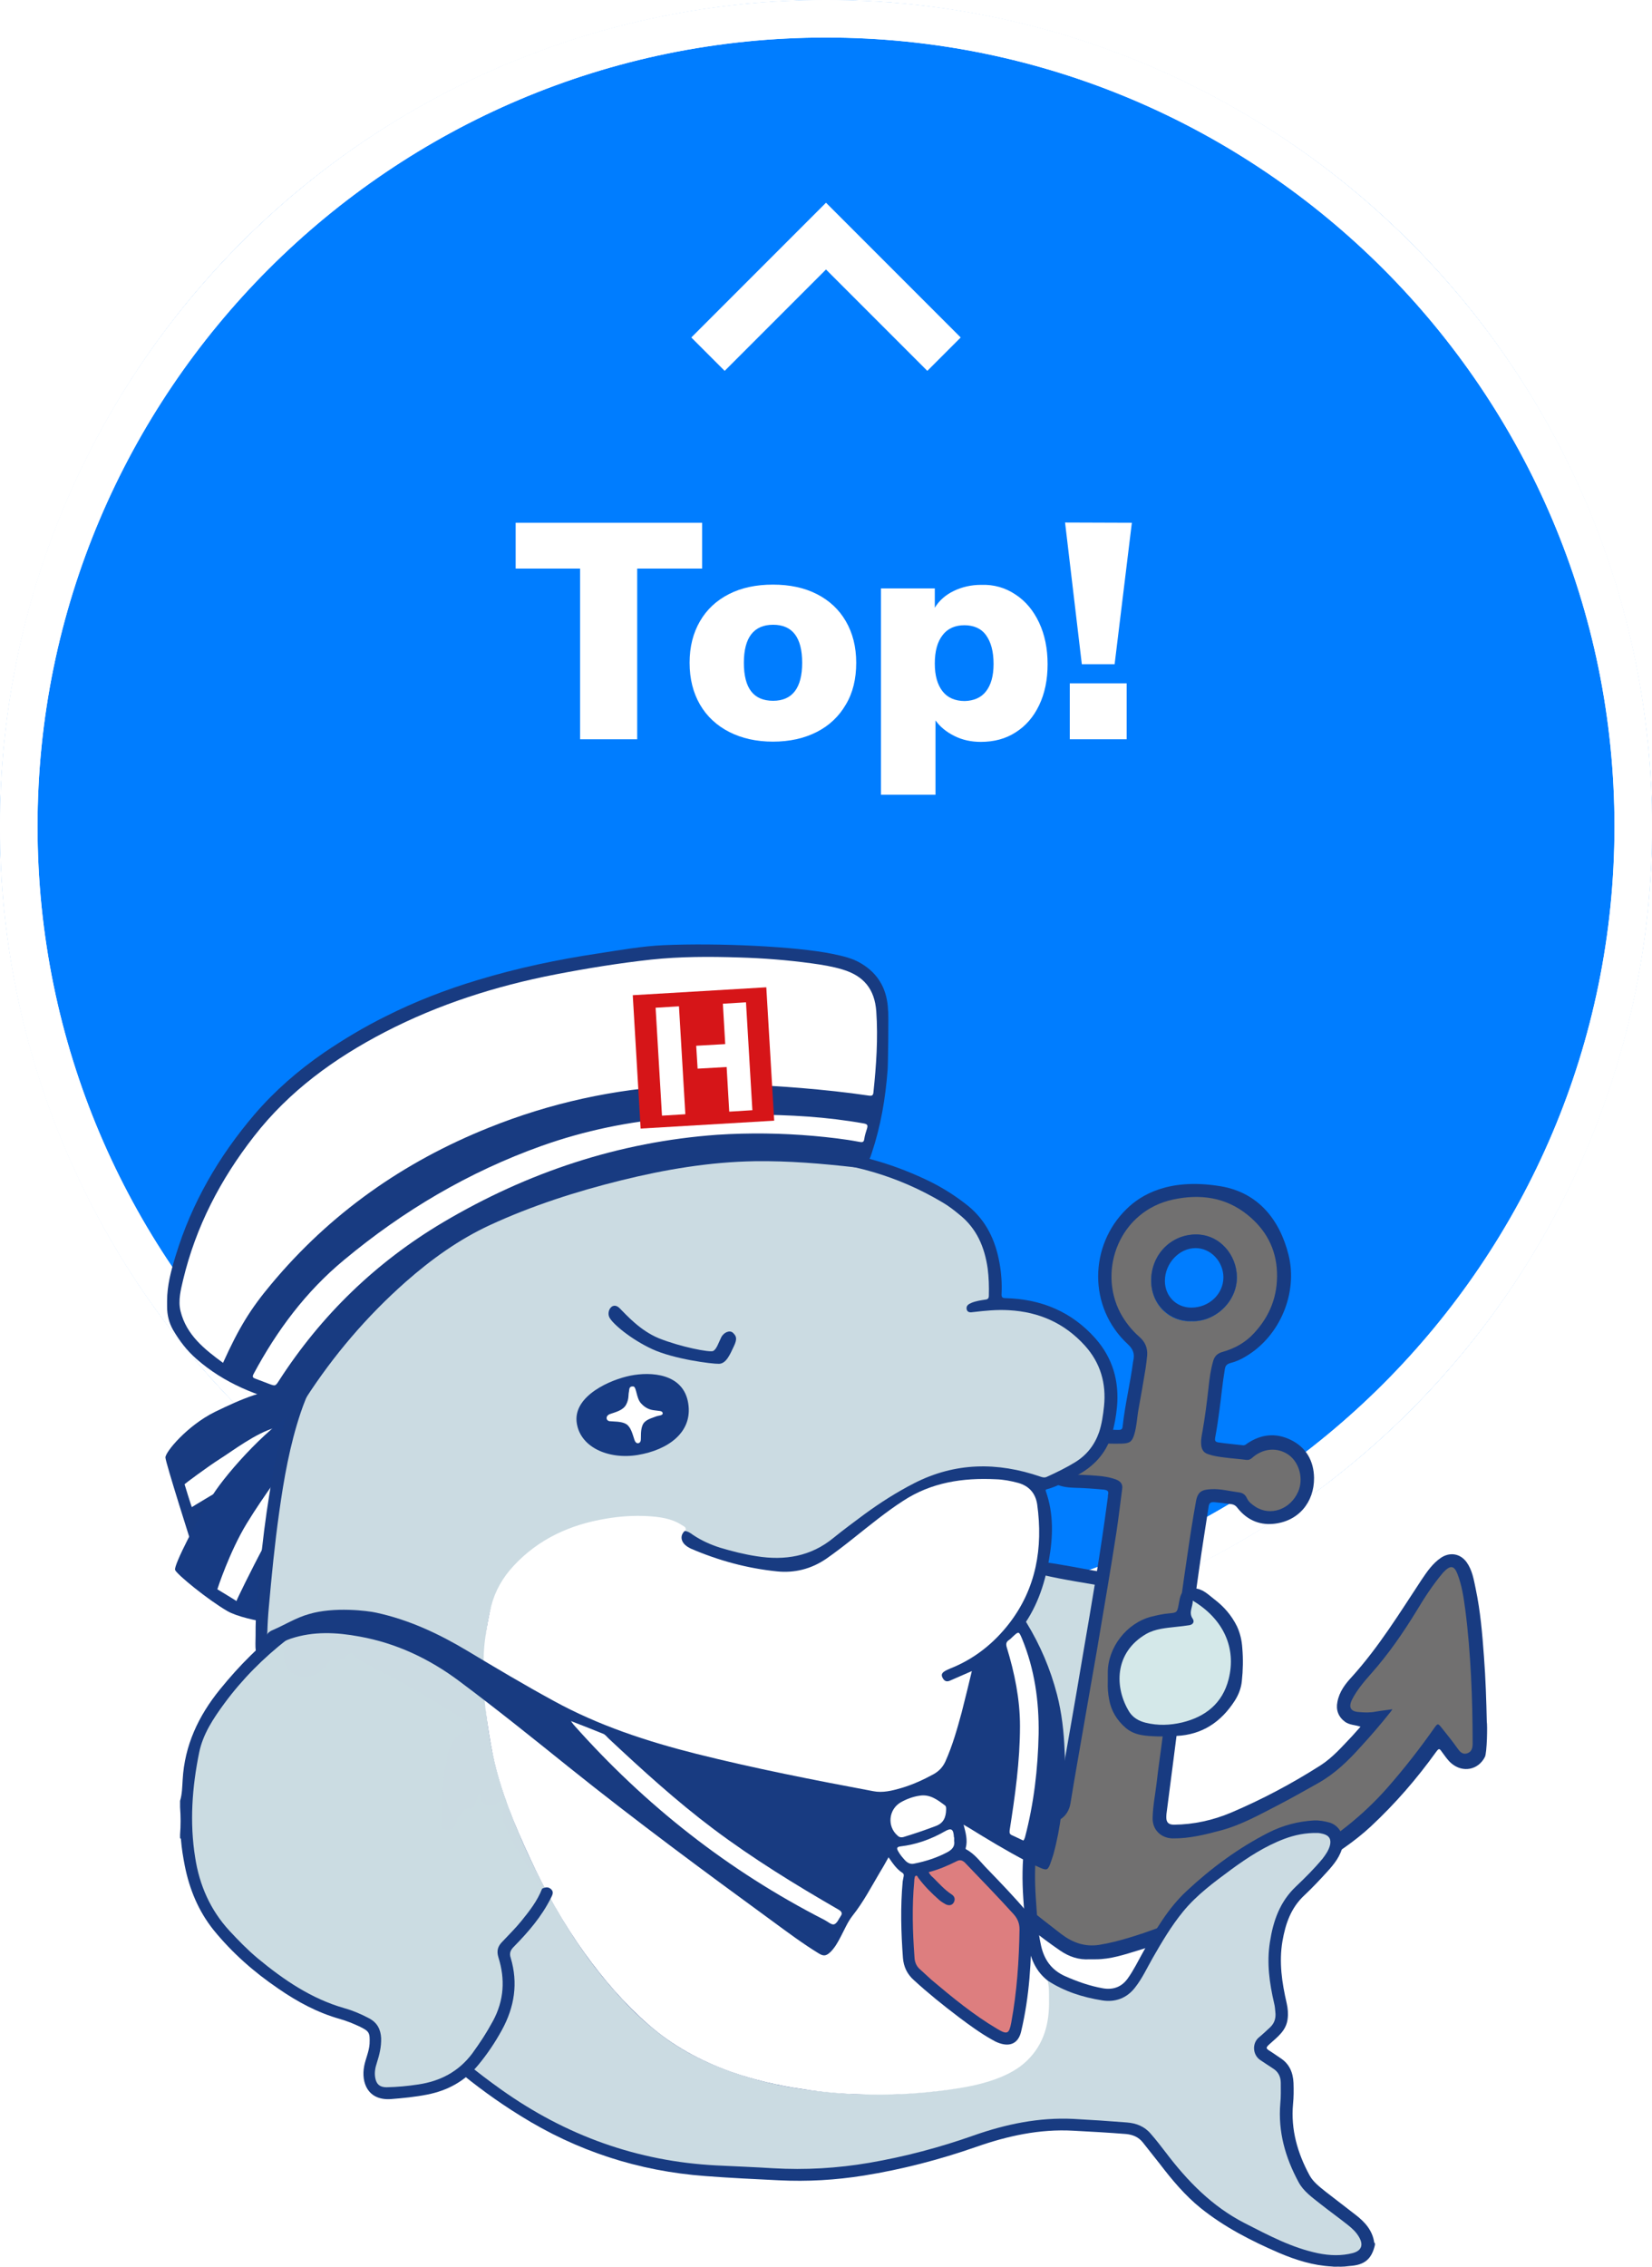
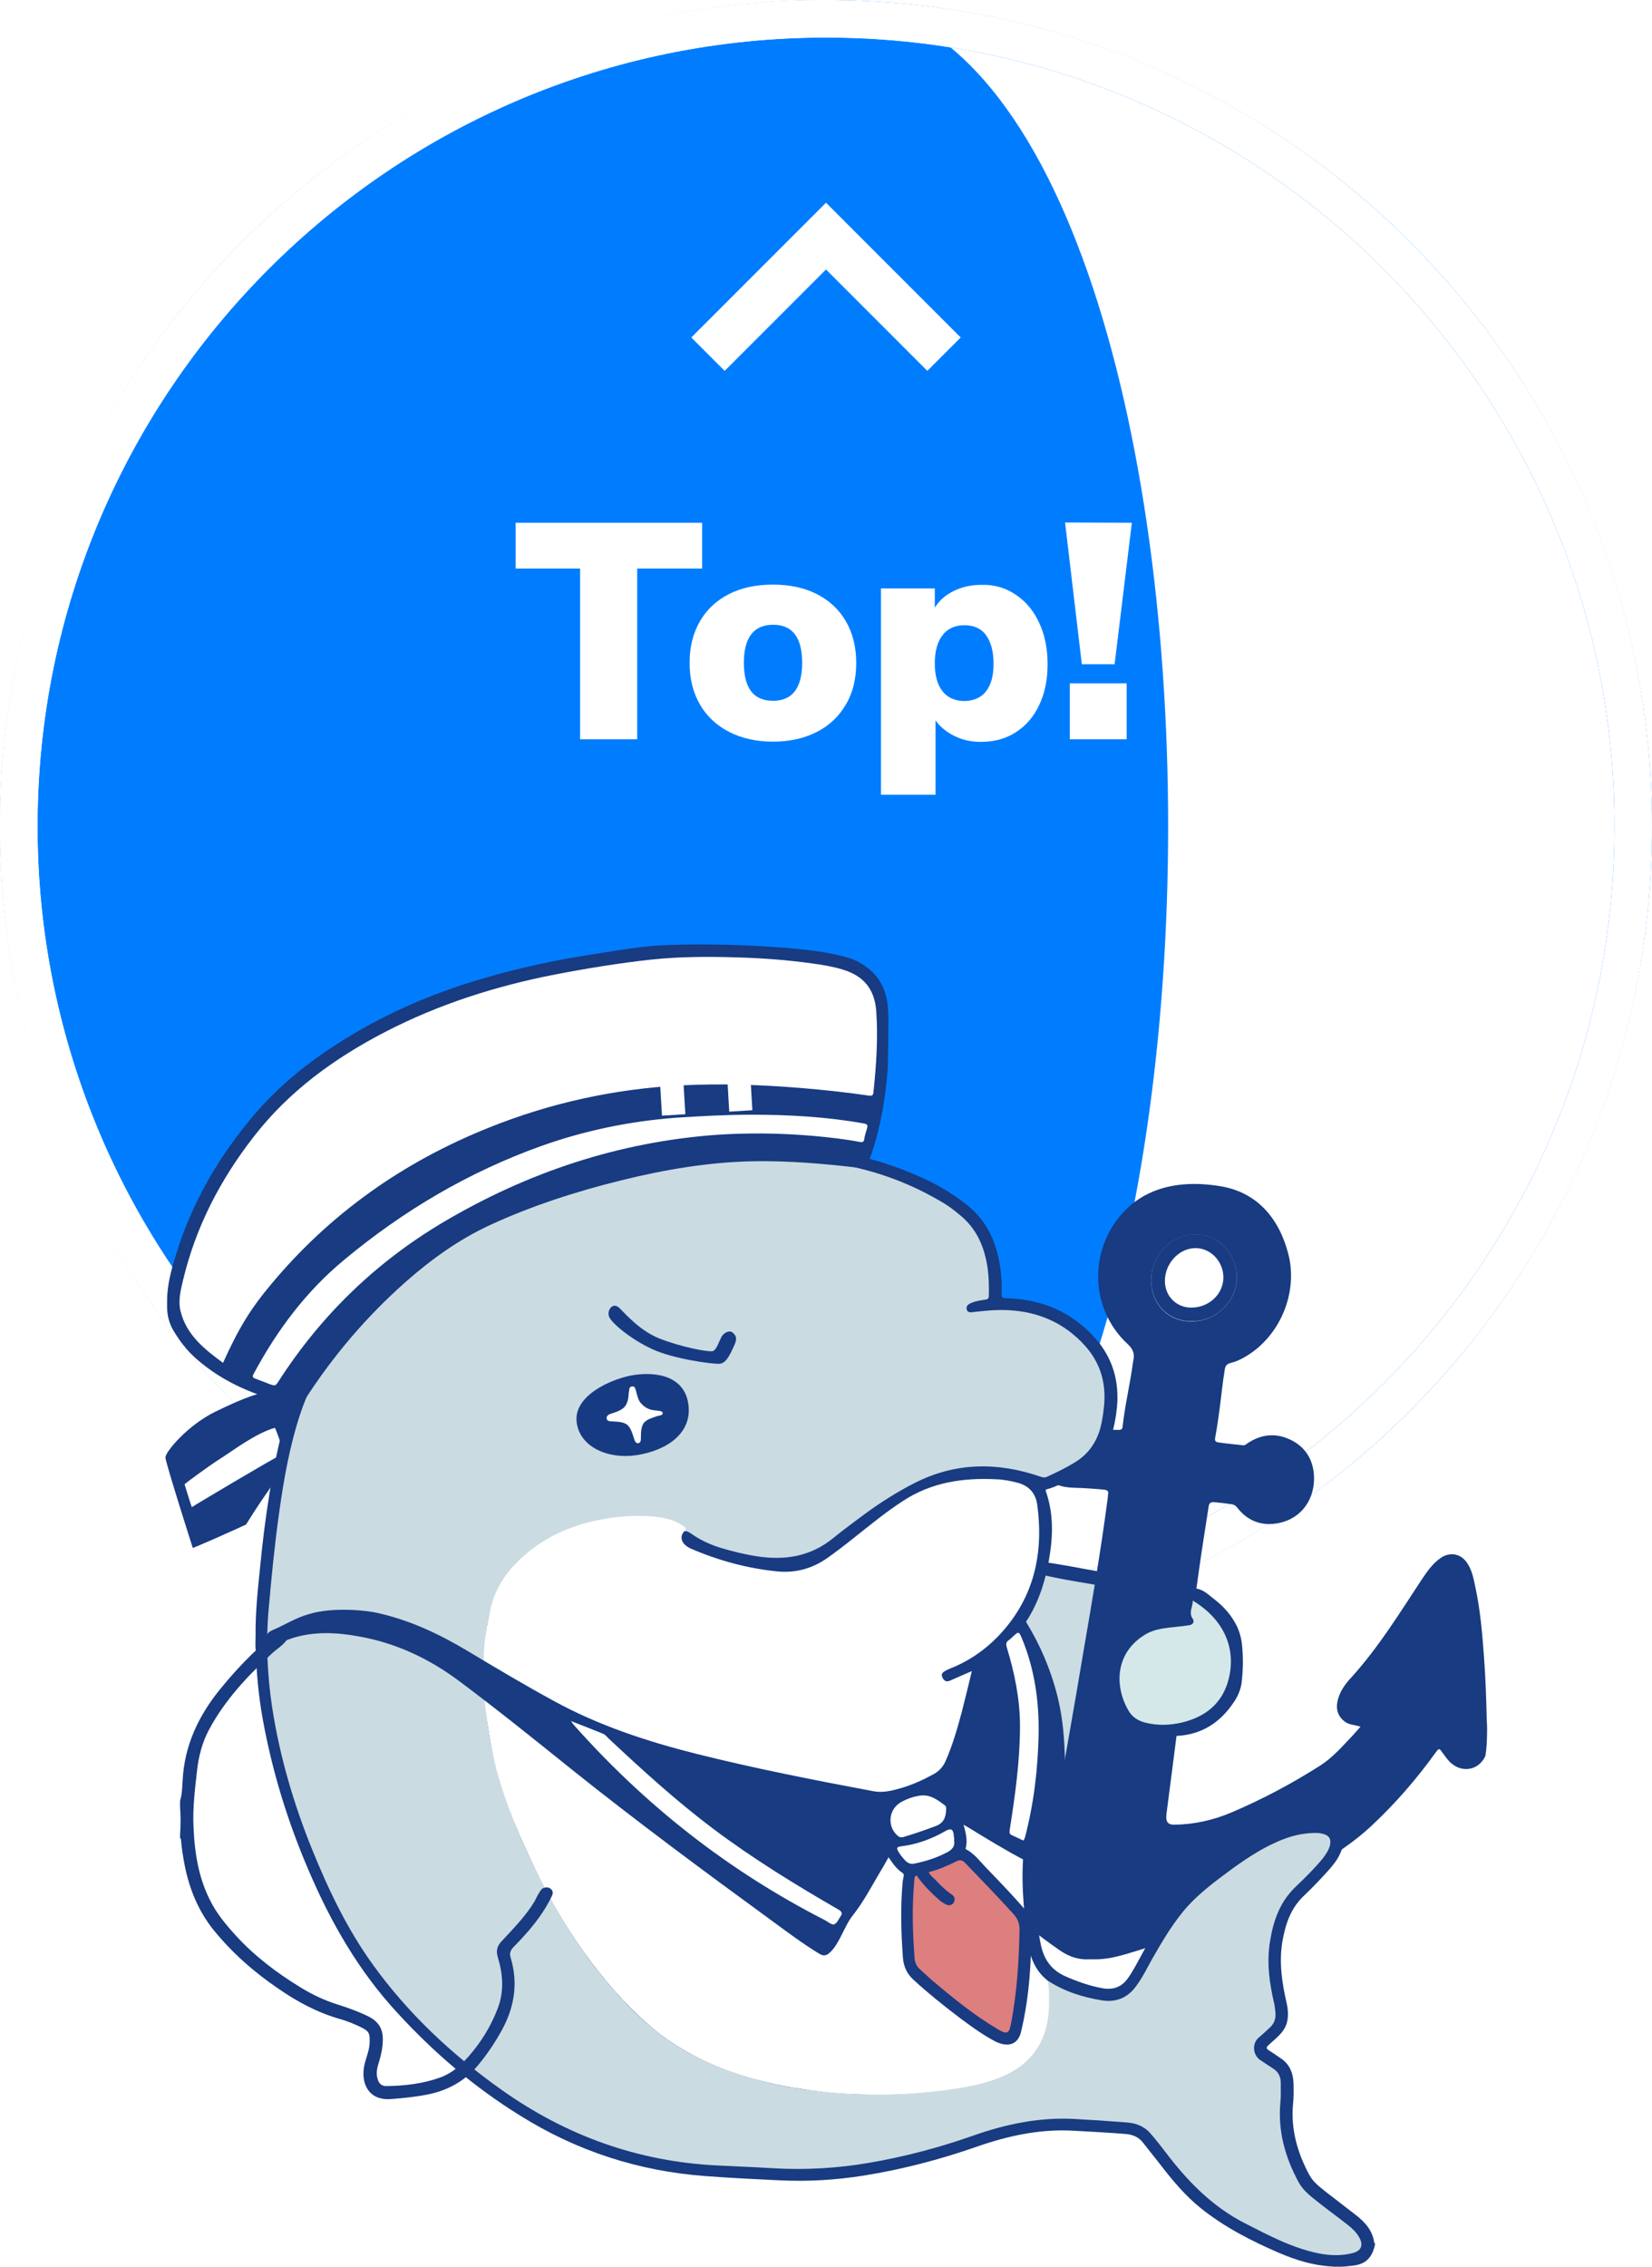
<svg xmlns="http://www.w3.org/2000/svg" xmlns:xlink="http://www.w3.org/1999/xlink" version="1.1" id="レイヤー_1" x="0px" y="0px" viewBox="0 0 70 96" style="enable-background:new 0 0 70 96;" xml:space="preserve">
  <style type="text/css">
	.st0{fill:none;}
	.st1{fill:#FFFFFF;}
	.st2{fill:#007DFF;}
	.st3{fill:url(#SVGID_1_);fill-opacity:0.2;}
	.st4{fill:none;stroke:#FFFFFF;stroke-width:2;stroke-miterlimit:10;}
	.st5{fill-rule:evenodd;clip-rule:evenodd;fill:#183B81;}
	.st6{fill-rule:evenodd;clip-rule:evenodd;fill:#FFFFFF;}
	.st7{fill-rule:evenodd;clip-rule:evenodd;fill:#173B83;}
	.st8{fill:#183B81;}
	.st9{fill:#CBDCE2;}
	.st10{fill:#717070;}
	.st11{fill:#CBDBE2;}
	.st12{fill:#173B83;}
	.st13{fill:#DD7E7F;}
	.st14{fill:#D4E8E9;}
	.st15{fill:#D61518;}
</style>
  <pattern x="0" y="0" width="49.03" height="49.03" patternUnits="userSpaceOnUse" id="新規パターンスウォッチ_3" viewBox="42.9 -91.93 49.03 49.03" style="overflow:visible;">
    <g>
      <rect x="42.9" y="-91.93" class="st0" width="49.03" height="49.03" />
      <g>
        <rect x="32.44" y="-145.72" transform="matrix(0.707 -0.707 0.707 0.707 80.113 -2.723)" class="st1" width="8.67" height="95.34" />
        <rect x="44.69" y="-133.47" transform="matrix(0.707 -0.707 0.707 0.707 75.029 9.537)" class="st1" width="8.67" height="95.34" />
        <rect x="56.95" y="-121.21" transform="matrix(0.707 -0.707 0.707 0.707 69.944 21.796)" class="st1" width="8.67" height="95.34" />
        <rect x="69.21" y="-108.95" transform="matrix(0.707 -0.707 0.707 0.707 64.875 34.051)" class="st1" width="8.67" height="95.34" />
        <rect x="81.47" y="-96.7" transform="matrix(0.707 -0.707 0.707 0.707 59.79 46.307)" class="st1" width="8.67" height="95.34" />
        <rect x="93.72" y="-84.44" transform="matrix(0.707 -0.707 0.707 0.707 54.721 58.565)" class="st1" width="8.67" height="95.34" />
        <rect x="38.56" y="-139.6" transform="matrix(0.707 -0.707 0.707 0.707 77.567 3.409)" class="st0" width="8.67" height="95.34" />
-         <rect x="50.82" y="-127.34" transform="matrix(0.707 -0.707 0.707 0.707 72.49 15.667)" class="st0" width="8.67" height="95.34" />
        <rect x="63.08" y="-115.08" transform="matrix(0.707 -0.707 0.707 0.707 67.421 27.923)" class="st0" width="8.67" height="95.34" />
        <rect x="75.34" y="-102.83" transform="matrix(0.707 -0.707 0.707 0.707 62.336 40.18)" class="st0" width="8.67" height="95.34" />
        <rect x="87.59" y="-90.57" transform="matrix(0.707 -0.707 0.707 0.707 57.267 52.44)" class="st0" width="8.67" height="95.34" />
      </g>
    </g>
  </pattern>
  <g>
    <g>
      <circle class="st2" cx="35" cy="35" r="35" />
    </g>
    <pattern id="SVGID_1_" xlink:href="#譁ｰ隕上ヱ繧ｿ繝ｼ繝ｳ繧ｹ繧ｦ繧ｩ繝メ_3" patternTransform="matrix(0.656 0 0 0.656 -2494.023 -2746.089)">
	</pattern>
    <circle class="st3" cx="35" cy="35" r="35" />
    <path id="パス_44_00000096746016445261328150000018086484327048089730_" class="st4" d="M30,15l5-5l5,5" />
    <g>
      <path class="st1" d="M24.59,24.08h-2.74v-1.94h7.9v1.94H27v7.23h-2.42V24.08z" />
      <path class="st1" d="M30.9,31c-0.53-0.27-0.95-0.66-1.24-1.16s-0.44-1.09-0.44-1.77c0-0.68,0.15-1.26,0.44-1.76    c0.29-0.5,0.7-0.88,1.23-1.15c0.53-0.27,1.15-0.4,1.86-0.4c0.71,0,1.33,0.13,1.86,0.4c0.53,0.27,0.94,0.65,1.23,1.15    c0.29,0.5,0.44,1.08,0.44,1.76c0,0.68-0.14,1.27-0.44,1.77c-0.29,0.5-0.7,0.89-1.23,1.16c-0.53,0.27-1.15,0.41-1.86,0.41    C32.05,31.41,31.43,31.27,30.9,31z M33.99,28.07c0-1.07-0.41-1.61-1.23-1.61c-0.82,0-1.24,0.54-1.24,1.61    c0,1.08,0.41,1.61,1.24,1.61C33.57,29.68,33.99,29.14,33.99,28.07z" />
      <path class="st1" d="M43.03,25.18c0.43,0.28,0.76,0.68,1,1.19c0.24,0.51,0.36,1.1,0.36,1.76c0,0.66-0.12,1.24-0.36,1.74    c-0.24,0.5-0.57,0.88-1,1.15c-0.42,0.27-0.91,0.4-1.47,0.4c-0.41,0-0.78-0.08-1.12-0.25c-0.34-0.17-0.61-0.39-0.8-0.66v3.15h-2.31    v-8.74h2.28v0.82c0.18-0.3,0.45-0.54,0.8-0.71c0.35-0.17,0.74-0.26,1.16-0.26C42.11,24.75,42.6,24.89,43.03,25.18z M41.78,29.28    c0.21-0.27,0.32-0.65,0.32-1.16c0-0.53-0.11-0.93-0.32-1.22s-0.53-0.42-0.92-0.42s-0.71,0.14-0.92,0.42    c-0.22,0.28-0.33,0.68-0.33,1.2c0,0.51,0.11,0.9,0.33,1.18c0.21,0.27,0.53,0.41,0.94,0.41C41.26,29.68,41.57,29.55,41.78,29.28z" />
      <path class="st1" d="M45.13,22.13l2.83,0.01l-0.73,5.99h-1.39L45.13,22.13z M47.74,28.94v2.37h-2.41v-2.37H47.74z" />
    </g>
    <g>
-       <path class="st1" d="M35,1.59c18.42,0,33.41,14.99,33.41,33.41S53.42,68.41,35,68.41S1.59,53.42,1.59,35S16.58,1.59,35,1.59 M35,0    C15.67,0,0,15.67,0,35s15.67,35,35,35s35-15.67,35-35S54.33,0,35,0L35,0z" />
+       <path class="st1" d="M35,1.59c18.42,0,33.41,14.99,33.41,33.41S53.42,68.41,35,68.41S1.59,53.42,1.59,35S16.58,1.59,35,1.59 M35,0    C15.67,0,0,15.67,0,35s15.67,35,35,35S54.33,0,35,0L35,0z" />
    </g>
    <g>
      <path class="st1" d="M35,1.59c18.42,0,33.41,14.99,33.41,33.41S53.42,68.41,35,68.41S1.59,53.42,1.59,35S16.58,1.59,35,1.59 M35,0    C15.67,0,0,15.67,0,35s15.67,35,35,35s35-15.67,35-35S54.33,0,35,0L35,0z" />
    </g>
    <g>
      <g>
        <g id="hat_x5F_parts_00000071544043170739858700000000283673651318798721_">
          <path class="st5" d="M12.35,58.8c-1.12,0.02-2.08,0.43-3.25,1c-1.17,0.58-2.1,1.7-2.09,1.93c0.01,0.23,1.15,3.81,1.16,3.83      c0.01,0.01,5.57-2.34,5.85-3.09C14.3,61.72,12.35,58.8,12.35,58.8z" />
          <path id="white_00000010300744000778165770000011454661093474557365_" class="st6" d="M11.65,60.47      c-0.82,0.23-1.78,0.97-2.32,1.31c-0.55,0.35-1.51,1.07-1.51,1.08c0,0.01,0.3,0.98,0.31,0.97c0.01-0.02,3.52-2.11,3.76-2.2      C12.12,61.53,11.65,60.47,11.65,60.47z" />
        </g>
        <g id="hat_x5F_parts_00000007429708144124311130000008982448431285268148_">
-           <path class="st7" d="M12.77,59.65c-1.21,0.55-3.12,2.66-3.76,3.67c-0.64,1.01-1.66,2.98-1.59,3.17c0.07,0.19,1.4,1.27,2.21,1.74      c0.81,0.47,3.19,0.69,3.18,0.7c-0.01,0,0.45-8.8,0.46-8.81C13.29,60.1,12.77,59.65,12.77,59.65z" />
          <path class="st6" d="M9.21,67.31c0-0.01,0.51-1.58,1.24-2.78c0.73-1.2,1.8-2.62,1.82-2.63c0.02,0,0.59,0.18,0.58,0.19      c-0.01,0.02-1.12,2.39-1.67,3.4c-0.54,1.01-1.18,2.32-1.16,2.32S9.21,67.31,9.21,67.31z" />
        </g>
        <g id="arm_00000065043725798087909080000001400210516543735205_">
          <path class="st8" d="M49.27,69.78c0,0.04,0,0.08,0,0.12c-0.04,0.32-0.04,0.65-0.06,0.98c-0.06,0.89-0.24,1.76-0.54,2.6      c-0.14,0.39-0.44,0.65-0.78,0.85c-0.87,0.53-1.8,0.89-2.81,1.02c-0.58,0.08-1.17,0.08-1.75,0.01c-0.53-0.06-0.84-0.38-1.04-0.84      c-0.17-0.4-0.17-0.83-0.2-1.25c0-0.06,0.02-0.12-0.02-0.17c0-0.05,0-0.1,0-0.15c0.03-0.3,0.03-0.59,0-0.89c0-0.06,0-0.13,0-0.19      c0.05-0.31,0.04-0.63,0.05-0.94c0.03-0.91,0.22-1.78,0.43-2.66c0.12-0.52,0.26-1.04,0.51-1.51c0.04-0.07,0.07-0.13,0.12-0.2      c0.21-0.34,0.52-0.47,0.92-0.42c0.89,0.11,1.76,0.3,2.65,0.45c0.47,0.08,0.93,0.19,1.4,0.28c0.63,0.12,0.97,0.62,1.05,1.19      c0.05,0.31,0.07,0.63,0.06,0.94C49.26,69.25,49.22,69.52,49.27,69.78z" />
          <path class="st9" d="M42.61,72.41c0.02-1.59,0.22-3.16,0.69-4.69c0.09-0.3,0.2-0.59,0.37-0.85c0.14-0.22,0.21-0.24,0.47-0.18      c0.96,0.23,1.94,0.36,2.9,0.54c0.32,0.06,0.64,0.14,0.97,0.19c0.27,0.05,0.43,0.21,0.53,0.46c0.11,0.28,0.17,0.57,0.18,0.86      c0.08,1.44-0.09,2.85-0.49,4.23c-0.11,0.39-0.33,0.67-0.68,0.87c-1.08,0.62-2.23,1-3.48,1.03c-0.22,0.01-0.44-0.03-0.65-0.08      c-0.28-0.06-0.47-0.23-0.57-0.49c-0.14-0.34-0.19-0.69-0.22-1.05C42.6,72.97,42.61,72.69,42.61,72.41z" />
        </g>
        <g id="anchor_xA0__00000003792688424568332860000010088912791804697984_">
          <path class="st8" d="M51.72,50.24c1.57,0.26,2.5,1.39,2.88,2.91c0.4,1.62-0.37,3.44-1.8,4.29c-0.21,0.13-0.43,0.23-0.67,0.29      c-0.15,0.04-0.21,0.12-0.23,0.26c-0.1,0.58-0.15,1.16-0.23,1.74c-0.05,0.39-0.11,0.78-0.18,1.16c-0.02,0.12,0,0.18,0.14,0.2      c0.34,0.05,0.69,0.08,1.04,0.12c0.07,0.01,0.12-0.03,0.17-0.07c0.59-0.4,1.21-0.47,1.85-0.16c0.66,0.32,0.98,0.9,0.99,1.61      c0.01,1.03-0.66,1.86-1.75,1.95c-0.6,0.05-1.11-0.19-1.49-0.67c-0.08-0.11-0.17-0.16-0.3-0.17c-0.23-0.03-0.46-0.06-0.69-0.08      c-0.17-0.01-0.22,0.05-0.24,0.21c-0.13,0.85-0.27,1.7-0.39,2.56c-0.21,1.46-0.41,2.93-0.61,4.4c-0.18,1.33-0.35,2.67-0.52,4      c-0.08,0.64-0.17,1.29-0.25,1.93c-0.01,0.07-0.02,0.14-0.02,0.21c-0.01,0.24,0.08,0.35,0.33,0.35c0.84-0.01,1.65-0.19,2.41-0.51      c1.32-0.56,2.58-1.23,3.79-2c0.53-0.34,0.93-0.81,1.36-1.26c0.11-0.12,0.22-0.25,0.34-0.38c-0.23-0.08-0.47-0.07-0.66-0.21      c-0.28-0.21-0.39-0.5-0.32-0.84c0.08-0.43,0.33-0.76,0.61-1.06c1.14-1.26,2.03-2.71,2.96-4.12c0.23-0.34,0.46-0.68,0.81-0.92      c0.38-0.26,0.83-0.19,1.1,0.19c0.24,0.34,0.3,0.74,0.38,1.12c0.2,0.95,0.28,1.91,0.35,2.87c0.07,0.92,0.1,1.84,0.12,2.76      c0.03,0.14,0.01,1.31-0.08,1.49c-0.28,0.55-0.93,0.68-1.41,0.28c-0.17-0.14-0.28-0.32-0.41-0.49c-0.11-0.16-0.13-0.16-0.25,0      c-0.82,1.14-1.73,2.19-2.76,3.15c-0.7,0.65-1.49,1.17-2.3,1.66c-1.27,0.77-2.58,1.46-3.92,2.11c-1.18,0.57-2.37,1.11-3.63,1.48      c-0.59,0.18-1.18,0.38-1.81,0.38c-0.09,0-0.18,0-0.26,0c-0.46,0.03-0.87-0.11-1.25-0.37c-0.86-0.59-1.66-1.24-2.45-1.91      c-1.24-1.04-2.38-2.19-3.5-3.35c-0.98-1.01-1.91-2.06-2.61-3.29c-0.55-0.96-0.99-1.96-1.38-3c-0.09-0.25-0.17-0.5-0.27-0.74      c-0.07-0.18-0.08-0.18-0.24-0.06c-0.21,0.17-0.43,0.32-0.7,0.4c-0.48,0.13-1.05-0.26-1.06-0.72c0-0.05,0-0.1-0.03-0.15      c0-0.04,0-0.08,0-0.12c0.1-0.11,0.08-0.26,0.13-0.39c0.63-2.01,1.33-4,2.27-5.9c0.16-0.32,0.35-0.63,0.58-0.91      c0.39-0.5,1.07-0.5,1.4,0.05c0.26,0.44,0.39,0.92,0.54,1.4c0.26,0.86,0.43,1.74,0.74,2.57c0.26,0.69,0.56,1.37,0.82,2.06      c0.08,0.2,0.13,0.42,0.17,0.63c0.14,0.75-0.35,1.23-1.1,1.07c-0.04-0.01-0.09-0.01-0.16-0.03c0.37,0.77,0.67,1.55,1.23,2.19      c0.9,1.04,1.86,2.02,2.91,2.91c0.61,0.52,1.32,0.9,2.06,1.2c0.36,0.14,0.5,0.05,0.56-0.32c0.35-2.05,0.72-4.09,1.06-6.14      c0.38-2.21,0.76-4.41,1.05-6.63c0.01-0.04,0-0.08,0.01-0.12c0.04-0.15-0.02-0.2-0.17-0.22c-0.42-0.04-0.84-0.07-1.26-0.08      c-0.27-0.01-0.54-0.04-0.79-0.16c-0.36-0.18-0.52-0.49-0.6-0.87c-0.09-0.48,0.13-1.15,0.5-1.4c0.22-0.15,0.47-0.21,0.74-0.17      c0.67,0.08,1.33,0.14,2.01,0.15c0.11,0,0.18-0.01,0.19-0.15c0.1-0.92,0.32-1.81,0.44-2.72c0.01-0.04,0.01-0.08,0.02-0.11      c0.05-0.26-0.03-0.45-0.23-0.64c-1.72-1.58-1.64-4.21-0.06-5.74C48.35,50.6,49.54,49.88,51.72,50.24z M52.41,54.09      c-0.01-0.92-0.71-1.81-1.74-1.8c-1.07,0-1.89,0.87-1.89,1.95c0,1.04,0.79,1.76,1.72,1.72C51.47,55.99,52.42,55.14,52.41,54.09z" />
-           <path class="st10" d="M59,72.39c-0.25,0.04-0.48,0.06-0.7,0.1c-0.24,0.05-0.48,0.04-0.71,0.02c-0.36-0.02-0.46-0.2-0.3-0.53      c0.21-0.41,0.51-0.76,0.81-1.1c0.73-0.82,1.35-1.72,1.92-2.65c0.34-0.57,0.7-1.12,1.13-1.63c0.01-0.01,0.02-0.02,0.03-0.03      c0.28-0.29,0.44-0.27,0.58,0.1c0.19,0.49,0.26,1,0.33,1.52c0.12,0.92,0.19,1.84,0.24,2.76c0.05,0.96,0.07,1.93,0.07,2.89      c0,0.19-0.04,0.36-0.24,0.42c-0.19,0.06-0.31-0.08-0.4-0.21c-0.21-0.3-0.44-0.58-0.67-0.87c-0.16-0.2-0.17-0.2-0.32,0.01      c-0.61,0.87-1.26,1.7-1.96,2.5c-1.06,1.21-2.3,2.17-3.68,2.97c-0.91,0.53-1.83,1.03-2.77,1.5c-1.46,0.73-2.93,1.43-4.5,1.9      c-0.43,0.13-0.85,0.24-1.29,0.31c-0.6,0.09-1.11-0.09-1.59-0.45c-1-0.77-1.99-1.55-2.92-2.4c-0.94-0.86-1.84-1.75-2.72-2.66      c-0.73-0.76-1.43-1.54-2.02-2.4c-0.54-0.79-0.96-1.64-1.34-2.52c-0.37-0.86-0.7-1.73-0.97-2.62c-0.04-0.15-0.1-0.15-0.21-0.07      c-0.32,0.22-0.65,0.44-0.96,0.68c-0.13,0.1-0.27,0.2-0.44,0.09c-0.17-0.11-0.17-0.29-0.11-0.47c0.52-1.69,1.11-3.36,1.83-4.97      c0.26-0.57,0.51-1.15,0.89-1.66c0.05-0.07,0.11-0.13,0.17-0.18c0.12-0.09,0.24-0.08,0.33,0.06c0.23,0.36,0.34,0.76,0.46,1.16      c0.28,0.9,0.46,1.82,0.77,2.7c0.21,0.61,0.49,1.19,0.73,1.79c0.12,0.29,0.21,0.58,0.28,0.88c0.05,0.26-0.06,0.4-0.33,0.39      c-0.3-0.01-0.56-0.14-0.82-0.25c-0.2-0.09-0.4-0.2-0.64-0.32c0.13,0.32,0.25,0.61,0.37,0.9c0.31,0.73,0.64,1.46,1.05,2.15      c0.33,0.55,0.78,1.01,1.22,1.46c0.63,0.66,1.26,1.31,1.95,1.91c0.75,0.66,1.61,1.16,2.54,1.52c0.68,0.26,1.18-0.15,1.27-0.72      c0.2-1.25,0.43-2.49,0.64-3.73c0.16-0.92,0.32-1.83,0.48-2.75c0.15-0.89,0.3-1.78,0.45-2.67c0.13-0.78,0.26-1.57,0.38-2.35      c0.09-0.6,0.16-1.21,0.24-1.81c0.03-0.2-0.06-0.32-0.26-0.4c-0.27-0.1-0.55-0.14-0.83-0.16c-0.35-0.03-0.71-0.04-1.06-0.05      c-0.39,0-0.62-0.16-0.69-0.47c-0.06-0.25-0.03-0.5,0.09-0.73c0.11-0.21,0.3-0.29,0.53-0.26c0.73,0.1,1.47,0.17,2.21,0.15      c0.32-0.01,0.43-0.08,0.52-0.38c0.11-0.36,0.12-0.75,0.19-1.12c0.1-0.55,0.2-1.11,0.29-1.67c0.03-0.19,0.05-0.38,0.07-0.57      c0.02-0.32-0.09-0.57-0.33-0.78c-0.33-0.29-0.6-0.63-0.81-1.02c-0.96-1.83-0.02-4.32,2.25-4.8c1.13-0.24,2.21-0.1,3.14,0.65      c0.77,0.62,1.21,1.42,1.25,2.42c0.04,1.01-0.3,1.88-0.99,2.61c-0.36,0.39-0.82,0.64-1.33,0.78c-0.2,0.06-0.32,0.17-0.38,0.37      c-0.11,0.37-0.16,0.75-0.2,1.13c-0.07,0.63-0.15,1.26-0.26,1.88c-0.04,0.21-0.08,0.41-0.04,0.63c0.04,0.18,0.13,0.27,0.29,0.32      c0.23,0.08,0.46,0.11,0.7,0.14c0.31,0.04,0.61,0.06,0.92,0.1c0.09,0.01,0.16-0.02,0.23-0.08c0.46-0.42,1.08-0.47,1.56-0.13      c0.45,0.33,0.63,1.01,0.4,1.55c-0.33,0.76-1.18,1.06-1.82,0.64c-0.14-0.09-0.28-0.2-0.35-0.35c-0.08-0.18-0.2-0.24-0.38-0.26      c-0.38-0.05-0.75-0.15-1.13-0.13c-0.36,0.02-0.57,0.07-0.65,0.5c-0.14,0.77-0.26,1.54-0.37,2.31c-0.1,0.68-0.2,1.36-0.29,2.03      c-0.09,0.62-0.16,1.24-0.25,1.87c-0.08,0.63-0.17,1.26-0.26,1.88c-0.08,0.64-0.16,1.28-0.25,1.93      c-0.08,0.64-0.18,1.28-0.25,1.92c-0.06,0.5-0.16,0.99-0.17,1.49c-0.01,0.49,0.35,0.85,0.85,0.86c0.7,0.01,1.38-0.16,2.05-0.34      c0.86-0.23,1.62-0.66,2.4-1.06c0.58-0.3,1.16-0.63,1.73-0.95c0.69-0.39,1.25-0.93,1.77-1.51c0.45-0.49,0.89-1,1.3-1.52      C58.96,72.45,58.97,72.43,59,72.39z M52.41,54.09c-0.01-0.92-0.71-1.81-1.74-1.8c-1.07,0-1.89,0.87-1.89,1.95      c0,1.04,0.79,1.76,1.72,1.72C51.47,55.99,52.42,55.14,52.41,54.09z" />
          <path class="st8" d="M50.5,55.95c-0.92,0.04-1.72-0.68-1.72-1.72c0-1.08,0.82-1.94,1.89-1.95c1.03,0,1.73,0.88,1.74,1.8      C52.42,55.14,51.47,55.99,50.5,55.95z M50.66,52.86c-0.7,0-1.3,0.65-1.3,1.39c0,0.64,0.48,1.13,1.12,1.13      c0.75,0,1.36-0.57,1.36-1.29C51.83,53.42,51.3,52.86,50.66,52.86z" />
        </g>
        <g id="body_00000090282748100226135840000014431174538968813503_">
          <path class="st8" d="M56.43,95.99c-0.78-0.04-1.51-0.27-2.22-0.57c-1.18-0.51-2.32-1.09-3.33-1.9c-0.67-0.54-1.22-1.2-1.74-1.88      c-0.24-0.3-0.48-0.61-0.72-0.91c-0.18-0.22-0.41-0.32-0.7-0.35c-0.75-0.06-1.49-0.1-2.24-0.14c-1.43-0.08-2.79,0.22-4.13,0.69      c-1.55,0.54-3.13,0.95-4.75,1.21c-1.19,0.19-2.39,0.26-3.59,0.2c-1.04-0.05-2.09-0.1-3.13-0.18c-2.83-0.21-5.44-1.06-7.84-2.56      c-1.94-1.2-3.66-2.67-5.2-4.35c-1.64-1.77-2.82-3.83-3.76-6.03c-0.89-2.07-1.55-4.21-1.95-6.43c-0.17-0.95-0.26-1.9-0.29-2.86      c-0.03-0.22-0.01-0.44-0.01-0.66c-0.01-0.97,0.09-1.92,0.19-2.88c0.1-1.05,0.23-2.1,0.4-3.14c0.22-1.36,0.49-2.71,0.97-4.01      c0.38-1.02,0.94-1.95,1.57-2.83c0.6-0.85,1.27-1.66,2.02-2.38c1.66-1.59,3.56-2.83,5.74-3.6c1.81-0.64,3.68-1.07,5.57-1.41      c0.93-0.17,1.87-0.29,2.82-0.38c0.47-0.04,0.95-0.06,1.43-0.05c0.06,0,0.12,0,0.19,0c0.08-0.01,0.16,0.02,0.24-0.02      c0.03,0,0.05,0,0.08,0c0.32,0.05,0.65,0.01,0.98,0.02c0.09-0.01,0.18,0.02,0.26-0.02c0.03,0,0.05,0,0.08,0      c0.09,0.05,0.18,0,0.27,0.03c1.96,0.08,3.83,0.52,5.6,1.36c0.64,0.3,1.23,0.67,1.78,1.11c0.77,0.63,1.16,1.46,1.33,2.41      c0.08,0.43,0.11,0.87,0.09,1.31c-0.01,0.15,0.03,0.19,0.18,0.19c1.5,0.04,2.79,0.57,3.8,1.71c0.73,0.83,1.01,1.81,0.91,2.9      c-0.04,0.41-0.11,0.8-0.23,1.19c-0.24,0.79-0.77,1.34-1.49,1.72c-0.4,0.21-0.79,0.45-1.24,0.57c-0.05,0.01-0.08,0.03-0.05,0.1      c0.33,0.95,0.3,1.91,0.13,2.88c-0.19,1.1-0.55,2.14-1.26,3.03c-0.34,0.42-0.72,0.79-1.14,1.12c0.31,0,0.6,0.01,0.89,0      c0.34-0.01,0.56,0.13,0.69,0.44c0.65,1.54,0.96,3.13,0.73,4.8c-0.12,0.89-0.3,1.78-0.42,2.67c-0.1,0.76-0.1,1.52-0.05,2.27      c0.05,0.67,0.07,1.35,0.22,2.01c0.13,0.6,0.44,1.04,1.01,1.3c0.52,0.23,1.05,0.42,1.62,0.52c0.42,0.07,0.78-0.05,1.04-0.41      c0.26-0.36,0.45-0.76,0.67-1.15c0.52-0.92,1.05-1.84,1.84-2.57c1.04-0.97,2.18-1.81,3.45-2.46c0.61-0.31,1.25-0.48,1.93-0.52      c0.23-0.01,0.45,0.03,0.67,0.09c0.4,0.12,0.64,0.55,0.56,0.96c-0.09,0.46-0.37,0.8-0.67,1.13c-0.31,0.34-0.62,0.67-0.96,0.99      c-0.57,0.53-0.8,1.2-0.93,1.95c-0.15,0.89-0.02,1.75,0.18,2.62c0.05,0.22,0.07,0.44,0.04,0.67c-0.06,0.49-0.42,0.75-0.74,1.04      c-0.2,0.18-0.2,0.2,0.03,0.34c0.14,0.09,0.26,0.18,0.4,0.27c0.39,0.25,0.54,0.62,0.56,1.06c0.01,0.3,0.01,0.59-0.02,0.89      c-0.1,1.08,0.19,2.08,0.7,3.02c0.16,0.29,0.43,0.49,0.69,0.7c0.42,0.33,0.85,0.65,1.27,0.98c0.39,0.3,0.71,0.66,0.78,1.17      c0,0.01,0.02,0.01,0.03,0.02c0,0.03,0,0.05,0,0.08c-0.14,0.6-0.44,0.85-1.07,0.89C57.03,95.99,56.91,96,56.8,96      C56.68,95.99,56.55,96.01,56.43,95.99z" />
          <path class="st11" d="M44.39,83.88c0.7,0.46,1.49,0.71,2.31,0.84c0.55,0.09,1.05-0.09,1.4-0.55c0.3-0.38,0.5-0.82,0.74-1.24      c0.39-0.68,0.79-1.36,1.29-1.97c0.58-0.71,1.32-1.25,2.05-1.79c0.7-0.51,1.42-0.98,2.24-1.29c0.45-0.17,0.92-0.26,1.4-0.25      c0.08,0,0.17,0.02,0.25,0.04c0.26,0.07,0.35,0.24,0.28,0.5c-0.06,0.21-0.18,0.38-0.31,0.55c-0.35,0.42-0.73,0.8-1.12,1.17      c-0.69,0.65-0.97,1.46-1.11,2.36c-0.14,0.89-0.02,1.74,0.18,2.6c0.03,0.12,0.04,0.24,0.05,0.36c0.03,0.25-0.03,0.47-0.22,0.65      c-0.16,0.15-0.32,0.3-0.49,0.44c-0.28,0.25-0.25,0.72,0.06,0.94c0.19,0.13,0.38,0.25,0.56,0.37c0.22,0.14,0.32,0.35,0.32,0.61      c0,0.29,0.01,0.58-0.02,0.87c-0.1,1.19,0.21,2.28,0.77,3.32c0.21,0.4,0.59,0.66,0.94,0.94c0.38,0.3,0.77,0.58,1.15,0.88      c0.19,0.15,0.36,0.31,0.48,0.52c0.19,0.33,0.1,0.57-0.26,0.67c-0.49,0.13-0.99,0.11-1.48,0.01c-1.11-0.23-2.1-0.76-3.1-1.27      c-1.39-0.71-2.44-1.79-3.37-3.02c-0.2-0.26-0.4-0.52-0.62-0.77c-0.26-0.31-0.61-0.45-1.02-0.48c-0.75-0.06-1.51-0.11-2.26-0.15      c-1.46-0.07-2.85,0.22-4.22,0.7c-1.44,0.51-2.92,0.9-4.43,1.16c-1.35,0.23-2.7,0.31-4.07,0.23c-0.8-0.05-1.6-0.08-2.4-0.12      c-3.36-0.17-6.39-1.27-9.12-3.21c-2.1-1.49-3.96-3.23-5.46-5.32c-1.07-1.49-1.86-3.14-2.55-4.84c-0.79-1.95-1.38-3.96-1.7-6.04      c-0.21-1.4-0.27-2.8-0.14-4.22c0.12-1.35,0.25-2.69,0.44-4.03c0.2-1.43,0.45-2.85,0.91-4.22c0.53-1.57,1.42-2.92,2.47-4.18      c2.21-2.64,5-4.35,8.33-5.23c1.91-0.51,3.83-0.93,5.8-1.15c1.49-0.17,2.98-0.24,4.48-0.16c2.18,0.11,4.23,0.69,6.11,1.81      c0.26,0.15,0.49,0.33,0.72,0.52c0.74,0.59,1.07,1.38,1.2,2.28c0.05,0.38,0.06,0.77,0.05,1.16c0,0.1-0.04,0.15-0.14,0.16      c-0.2,0.03-0.41,0.06-0.6,0.14c-0.12,0.05-0.23,0.12-0.2,0.27c0.03,0.14,0.16,0.14,0.27,0.12c0.51-0.06,1.01-0.11,1.52-0.08      c1.28,0.07,2.36,0.55,3.22,1.5c0.66,0.73,0.91,1.6,0.81,2.57c-0.04,0.37-0.09,0.74-0.21,1.1c-0.19,0.54-0.52,0.96-1,1.26      c-0.39,0.24-0.8,0.44-1.22,0.63c-0.09,0.04-0.17,0.02-0.26-0.01c-1.83-0.63-3.62-0.61-5.36,0.28c-0.74,0.38-1.43,0.82-2.1,1.31      c-0.44,0.33-0.88,0.65-1.31,1c-0.96,0.79-2.06,0.97-3.26,0.78c-0.52-0.08-1.04-0.21-1.54-0.36c-0.41-0.13-0.79-0.3-1.15-0.54      c-0.11-0.08-0.22-0.16-0.36-0.17c-0.25-0.32-0.62-0.41-0.99-0.48c-0.56-0.11-1.13-0.1-1.7-0.05c-0.81,0.06-1.6,0.23-2.35,0.55      c-0.96,0.4-1.79,0.96-2.44,1.79c-0.46,0.59-0.72,1.26-0.85,1.99c-0.1,0.58-0.15,1.16-0.16,1.75c-0.05,2.01,0.25,3.97,0.92,5.86      c0.57,1.59,1.29,3.12,2.13,4.59c0.66,1.15,1.4,2.24,2.27,3.25c0.92,1.07,1.93,2.04,3.16,2.75c1.13,0.65,2.35,1.08,3.62,1.38      c0.98,0.23,1.97,0.35,2.97,0.43c0.77,0.06,1.55,0.07,2.32,0.04c1.11-0.05,2.23-0.14,3.32-0.39c0.69-0.16,1.35-0.39,1.93-0.81      c0.63-0.46,0.97-1.11,1.12-1.86c0.1-0.5,0.07-1.01,0.03-1.52C44.36,84.01,44.33,83.94,44.39,83.88z" />
          <path class="st1" d="M44.39,83.88c0.07,0.27,0.06,0.55,0.06,0.82c0.02,0.97-0.2,1.86-0.93,2.57c-0.37,0.36-0.83,0.6-1.32,0.78      c-0.68,0.25-1.38,0.37-2.1,0.47c-1.2,0.16-2.4,0.22-3.6,0.18c-0.83-0.02-1.65-0.09-2.47-0.22c-1.05-0.15-2.07-0.39-3.07-0.74      c-1.28-0.46-2.45-1.09-3.48-1.99c-1.03-0.9-1.91-1.92-2.7-3.02c-0.92-1.28-1.69-2.66-2.35-4.09c-0.64-1.38-1.22-2.79-1.54-4.29      c-0.13-0.63-0.23-1.27-0.31-1.91c-0.07-0.55-0.09-1.1-0.09-1.65c-0.01-0.51,0.01-1.04,0.09-1.55c0.06-0.41,0.13-0.81,0.23-1.21      c0.17-0.66,0.5-1.23,0.96-1.72c1.05-1.13,2.39-1.74,3.9-1.99c0.58-0.1,1.16-0.14,1.75-0.11c0.51,0.03,1.03,0.09,1.47,0.38      c0.07,0.05,0.2,0.08,0.16,0.22c-0.21,0.16-0.23,0.4-0.04,0.6c0.08,0.08,0.17,0.13,0.27,0.18c1.16,0.5,2.37,0.83,3.63,0.96      c0.76,0.08,1.47-0.1,2.11-0.54c0.76-0.53,1.46-1.13,2.19-1.69c0.34-0.26,0.69-0.52,1.05-0.75c1.2-0.79,2.54-0.99,3.94-0.92      c0.32,0.01,0.63,0.07,0.93,0.15c0.48,0.13,0.75,0.45,0.82,0.92c0.25,1.83-0.04,3.55-1.19,5.04c-0.66,0.85-1.49,1.51-2.51,1.91      c-0.07,0.03-0.13,0.06-0.19,0.09c-0.1,0.06-0.2,0.13-0.13,0.28c0.07,0.14,0.16,0.21,0.32,0.14c0.29-0.13,0.58-0.25,0.87-0.38      c0.07-0.03,0.14-0.06,0.22-0.06c0.53-0.01,1.06-0.02,1.59-0.04c0.12,0,0.17,0.04,0.21,0.14c0.64,1.46,0.9,2.98,0.69,4.58      c-0.12,0.91-0.3,1.8-0.42,2.71c-0.1,0.76-0.1,1.52-0.05,2.27c0.05,0.68,0.08,1.36,0.22,2.03      C43.69,83.01,43.92,83.51,44.39,83.88z" />
        </g>
        <g id="eye_00000151511482015113576940000016791538216894469514_">
          <g>
            <path class="st12" d="M26.72,58.26c-0.86,0.17-2.38,0.84-2.29,1.93c0.1,1.09,1.34,1.64,2.6,1.43c1.26-0.21,2.34-0.95,2.13-2.2       C28.95,58.16,27.58,58.09,26.72,58.26z M31.06,56.45c-0.13-0.13-0.39-0.03-0.5,0.19s-0.2,0.52-0.35,0.58s-1.36-0.17-2.29-0.54       c-0.8-0.33-1.37-0.98-1.67-1.28c-0.3-0.29-0.56,0.12-0.43,0.39s0.91,0.93,1.82,1.35c0.91,0.42,2.53,0.63,2.83,0.62       s0.46-0.39,0.62-0.73C31.26,56.68,31.19,56.58,31.06,56.45z" />
          </g>
        </g>
        <g id="arm_00000005946992127655878140000014765425838676285615_">
          <path class="st8" d="M22.97,79.99c0.14-0.07,0.27-0.09,0.39,0.03c0.12,0.12,0.04,0.25-0.02,0.37c-0.39,0.78-0.95,1.43-1.56,2.05      c-0.14,0.14-0.21,0.27-0.14,0.48c0.32,1.07,0.16,2.08-0.37,3.05c-0.29,0.53-0.62,1.02-1,1.48c-0.57,0.69-1.3,1.09-2.17,1.26      c-0.51,0.1-1.02,0.15-1.53,0.19c-0.99,0.07-1.27-0.7-1.14-1.39c0.06-0.32,0.21-0.62,0.23-0.95c0.02-0.48-0.01-0.53-0.44-0.74      c-0.26-0.12-0.53-0.23-0.81-0.31c-0.96-0.27-1.81-0.73-2.62-1.29c-1.03-0.7-1.95-1.51-2.74-2.48c-0.64-0.8-1.02-1.72-1.22-2.72      c-0.07-0.36-0.13-0.72-0.16-1.09c0-0.03,0-0.07-0.04-0.08c0-0.05,0-0.1,0-0.15c0.03-0.39,0.03-0.77,0-1.16c0-0.09,0-0.18,0-0.27      c0.09-0.29,0.09-0.59,0.11-0.89c0.08-1.46,0.67-2.71,1.58-3.83c0.82-1.01,1.73-1.94,2.8-2.7c0.05-0.04,0.11-0.07,0.19-0.12      c-0.07,0.25-0.12,0.47-0.14,0.7c-0.17,0.25-0.43,0.4-0.65,0.6c-1.03,0.95-1.99,1.97-2.66,3.22c-0.29,0.54-0.44,1.12-0.51,1.73      c-0.09,0.8-0.19,1.6-0.15,2.4c0.05,1.21,0.25,2.39,0.9,3.46c0.25,0.4,0.55,0.76,0.87,1.11c0.81,0.89,1.76,1.61,2.78,2.23      c0.49,0.3,1,0.54,1.54,0.71c0.45,0.14,0.89,0.3,1.32,0.51c0.42,0.21,0.62,0.52,0.61,0.98c0,0.31-0.06,0.61-0.15,0.91      c-0.08,0.25-0.15,0.49-0.07,0.76c0.06,0.2,0.17,0.3,0.37,0.3c0.78-0.01,1.56-0.1,2.3-0.37c0.49-0.18,0.85-0.51,1.18-0.88      c0.53-0.6,0.95-1.28,1.24-2.04c0.28-0.73,0.22-1.46,0-2.18c-0.08-0.27-0.02-0.47,0.16-0.66c0.49-0.53,1-1.04,1.38-1.66      C22.74,80.37,22.82,80.16,22.97,79.99z" />
-           <path class="st9" d="M22.97,79.99c-0.2,0.52-0.54,0.95-0.88,1.37c-0.25,0.31-0.53,0.58-0.8,0.87c-0.19,0.19-0.26,0.38-0.17,0.67      c0.29,0.92,0.24,1.82-0.23,2.69c-0.26,0.48-0.56,0.94-0.88,1.38c-0.58,0.77-1.35,1.17-2.28,1.31c-0.45,0.07-0.9,0.11-1.35,0.12      c-0.28,0-0.43-0.12-0.48-0.4c-0.04-0.22,0-0.43,0.07-0.64c0.11-0.34,0.19-0.68,0.18-1.04c-0.02-0.38-0.17-0.66-0.51-0.84      c-0.34-0.18-0.69-0.33-1.05-0.43c-1.4-0.4-2.57-1.2-3.67-2.11c-0.43-0.36-0.82-0.76-1.2-1.17c-0.81-0.88-1.27-1.93-1.45-3.1      c-0.24-1.49-0.13-2.98,0.17-4.45c0.16-0.78,0.6-1.44,1.07-2.08c0.76-1.03,1.65-1.92,2.66-2.71c0.05,0.22-0.09,0.39-0.13,0.59      c-0.08,0.46,0.28,0.96,0.74,0.99c0.42,0.03,0.76-0.09,1-0.45c0.1-0.16,0.24-0.27,0.46-0.25c0.21,0.02,0.38-0.1,0.52-0.25      c0.08-0.08,0.13-0.08,0.2,0.01c0.18,0.24,0.47,0.32,0.72,0.47c0.32,0.19,0.66,0.35,0.99,0.52c0.58,0.3,1.14,0.64,1.7,0.97      c0.5,0.3,0.99,0.62,1.48,0.93c0.1,0.06,0.06,0.16,0.06,0.25c-0.01,0.11-0.09,0.06-0.15,0.05c-0.05,0-0.1,0.01-0.14,0.04      c-0.36,0.29-0.58,0.65-0.67,1.11c-0.17,0.83-0.23,1.67-0.23,2.52c0,0.07,0,0.14-0.02,0.21c-0.05,0.15-0.02,0.27,0.15,0.34      c0.17,0.06,0.32,0.03,0.4-0.11c0.05-0.09,0.09-0.2,0.12-0.3c0.06-0.2,0.2-0.32,0.35-0.45c0.02-0.02,0.06-0.05,0.08-0.04      c0.32,0.06,0.35-0.19,0.42-0.39c0-0.01,0-0.01,0-0.02c0.03-0.07,0.01-0.21,0.1-0.2c0.09,0,0.04,0.13,0.06,0.2      c0.06,0.26,0.44,0.39,0.64,0.21c0.1-0.09,0.26-0.08,0.33-0.21c0.03-0.05,0.06,0.01,0.08,0.04c0.04,0.08,0.03,0.16-0.02,0.24      c-0.16,0.29-0.13,0.56-0.01,0.87c0.3,0.75,0.76,1.41,1.17,2.09C22.69,79.6,22.8,79.81,22.97,79.99z" />
        </g>
        <g id="selar_xA0__00000181059246104241282140000011962328455189922956_">
          <path class="st8" d="M15.94,68.3c1.39,0.3,2.65,0.89,3.87,1.62c1.2,0.72,2.41,1.44,3.64,2.11c1.91,1.05,3.96,1.72,6.06,2.25      c2.48,0.62,4.98,1.11,7.49,1.58c0.4,0.08,0.8-0.02,1.18-0.13c0.48-0.14,0.94-0.35,1.38-0.59c0.23-0.13,0.39-0.3,0.5-0.54      c0.3-0.67,0.5-1.38,0.69-2.08c0.16-0.62,0.31-1.25,0.46-1.87c0.04-0.16,0.11-0.29,0.27-0.32c0.63-0.16,1.03-0.61,1.4-1.09      c0.14-0.17,0.27-0.34,0.4-0.52c0.09-0.13,0.13-0.13,0.22,0.01c0.58,0.95,1.01,1.96,1.29,3.04c0.2,0.78,0.29,1.57,0.32,2.37      c0.02,0.3,0.02,0.59,0,0.89c-0.04,1.18-0.16,2.35-0.47,3.49c-0.04,0.14-0.09,0.28-0.14,0.42c-0.1,0.26-0.15,0.28-0.41,0.17      c-0.21-0.09-0.41-0.19-0.61-0.29c-0.84-0.44-1.65-0.93-2.46-1.43c-0.05-0.03-0.11-0.06-0.19-0.11c0.09,0.34,0.18,0.66,0.09,0.99      c-0.01,0.02,0,0.05,0.03,0.06c0.37,0.2,0.61,0.55,0.9,0.84c0.55,0.57,1.1,1.14,1.61,1.74c0.15,0.18,0.23,0.39,0.24,0.62      c0.01,1.52-0.08,3.02-0.43,4.5c-0.11,0.49-0.45,0.67-0.93,0.5c-0.12-0.04-0.23-0.1-0.33-0.16c-0.48-0.27-0.93-0.6-1.37-0.93      c-0.66-0.5-1.31-1.02-1.92-1.58c-0.29-0.26-0.43-0.57-0.46-0.94c-0.08-1.08-0.11-2.16-0.01-3.24c0.01-0.07,0.03-0.14,0.04-0.21      c0.01-0.06,0.01-0.11-0.05-0.15c-0.25-0.16-0.41-0.4-0.59-0.66c-0.12,0.21-0.22,0.4-0.34,0.59c-0.38,0.64-0.72,1.3-1.19,1.89      c-0.21,0.27-0.34,0.59-0.5,0.89c-0.12,0.23-0.24,0.45-0.43,0.64c-0.18,0.17-0.29,0.19-0.5,0.06c-0.67-0.41-1.3-0.88-1.94-1.35      c-2.92-2.13-5.83-4.28-8.65-6.54c-1.53-1.23-3.06-2.46-4.64-3.64c-1.27-0.95-2.67-1.61-4.23-1.89      c-0.97-0.18-1.95-0.23-2.91,0.09c-0.38,0.13-0.72,0.35-1.04,0.58c0-0.05,0-0.1,0-0.15c0.04-0.12,0.01-0.25,0.02-0.37      c-0.05-0.23,0.07-0.35,0.27-0.43c0.51-0.22,0.98-0.52,1.52-0.67C14.15,68.04,15.6,68.22,15.94,68.3z" />
          <path class="st13" d="M39.35,79.29c0.43-0.11,0.82-0.28,1.2-0.47c0.12-0.06,0.22-0.04,0.33,0.06c0.7,0.73,1.4,1.45,2.07,2.19      c0.17,0.19,0.25,0.39,0.25,0.64c-0.02,1.33-0.11,2.65-0.35,3.95c-0.09,0.48-0.17,0.52-0.59,0.27c-1-0.59-1.9-1.33-2.79-2.08      c-0.16-0.14-0.31-0.29-0.47-0.43c-0.17-0.14-0.24-0.32-0.25-0.52c-0.08-1.08-0.11-2.16-0.01-3.24c0-0.03,0-0.07,0.01-0.1      c0.01-0.05,0.01-0.11,0.07-0.12c0.05-0.01,0.06,0.05,0.09,0.09c0.26,0.35,0.56,0.65,0.89,0.94c0.08,0.07,0.18,0.13,0.27,0.18      c0.12,0.06,0.26,0.06,0.34-0.07c0.08-0.14,0.04-0.27-0.09-0.35c-0.29-0.19-0.52-0.45-0.76-0.69      C39.49,79.48,39.41,79.41,39.35,79.29z" />
          <path class="st1" d="M24.19,72.89c0.49,0.19,0.93,0.36,1.37,0.54c0.08,0.03,0.15,0.12,0.22,0.19c1.43,1.34,2.88,2.66,4.45,3.84      c1.68,1.26,3.47,2.36,5.29,3.41c0.13,0.07,0.19,0.16,0.11,0.27c-0.09,0.13-0.16,0.32-0.29,0.36c-0.11,0.03-0.27-0.12-0.41-0.19      c-4.07-2.08-7.59-4.85-10.62-8.26C24.28,73.01,24.25,72.97,24.19,72.89z" />
          <path class="st1" d="M43.36,77.95c-0.16-0.07-0.31-0.15-0.47-0.22c-0.1-0.04-0.12-0.09-0.11-0.2c0.23-1.47,0.44-2.94,0.44-4.43      c0-1.14-0.23-2.25-0.56-3.33c-0.04-0.14-0.03-0.23,0.09-0.31c0.06-0.04,0.11-0.09,0.16-0.14c0.26-0.24,0.26-0.24,0.4,0.09      c0.53,1.29,0.72,2.64,0.7,4.02c-0.03,1.48-0.2,2.95-0.58,4.39C43.41,77.86,43.4,77.92,43.36,77.95z" />
          <path class="st1" d="M40.09,76.65c-0.01,0.32-0.11,0.57-0.45,0.69c-0.45,0.17-0.89,0.32-1.35,0.46      c-0.11,0.03-0.19,0.01-0.26-0.06c-0.45-0.39-0.38-1.11,0.14-1.41c0.25-0.14,0.52-0.24,0.8-0.28c0.44-0.07,0.76,0.18,1.08,0.42      C40.1,76.52,40.09,76.59,40.09,76.65z" />
          <path class="st1" d="M40.43,77.96c0.04,0.23-0.08,0.37-0.28,0.48c-0.45,0.24-0.92,0.39-1.42,0.49      c-0.14,0.03-0.26-0.02-0.37-0.13c-0.12-0.13-0.23-0.26-0.31-0.41c-0.06-0.11-0.05-0.17,0.1-0.19c0.67-0.08,1.29-0.3,1.87-0.63      c0.29-0.17,0.38-0.11,0.4,0.23C40.44,77.84,40.43,77.89,40.43,77.96z" />
        </g>
        <g id="hand_00000150816634323486462170000008055983175242696071_">
          <path class="st8" d="M50.55,67.27c0.01,0,0.03,0,0.04,0c0.37,0.01,0.6,0.26,0.86,0.46c0.41,0.31,0.73,0.68,0.96,1.14      c0.14,0.3,0.21,0.61,0.23,0.93c0.04,0.47,0.03,0.94-0.02,1.4c-0.03,0.3-0.14,0.58-0.3,0.83c-0.58,0.9-1.38,1.44-2.47,1.49      c-0.12,0.01-0.24,0.02-0.37,0.02c-0.15,0-0.3,0-0.45,0c-0.47-0.02-0.94-0.03-1.33-0.36c-0.37-0.32-0.61-0.71-0.7-1.19      c-0.05-0.25-0.07-0.51-0.06-0.77c0-0.13,0-0.26,0-0.38c0-1.07,0.8-2.1,1.84-2.37c0.25-0.06,0.5-0.12,0.76-0.14      c0.32-0.03,0.34-0.04,0.4-0.36c0.02-0.09,0.03-0.18,0.05-0.26c0.06-0.28,0.18-0.39,0.47-0.43      C50.48,67.29,50.52,67.3,50.55,67.27z" />
          <path class="st14" d="M50.54,67.79c1.29,0.77,1.86,1.99,1.52,3.33c-0.26,1.02-0.98,1.59-1.97,1.83      c-0.51,0.12-1.03,0.14-1.55,0.01c-0.28-0.07-0.53-0.21-0.69-0.46c-0.62-1-0.66-2.5,0.72-3.3c0.39-0.22,0.83-0.25,1.27-0.3      c0.19-0.02,0.37-0.04,0.56-0.07c0.16-0.03,0.22-0.15,0.14-0.27C50.35,68.29,50.55,68.05,50.54,67.79z" />
        </g>
        <g id="kira_00000107579823466796142890000007253139439851123881_">
          <g>
            <path class="st1" d="M27.73,59.73c-0.19-0.02-0.39-0.09-0.58-0.31s-0.18-0.68-0.31-0.7c-0.2-0.02-0.17,0.13-0.19,0.23       c-0.03,0.1,0.01,0.3-0.12,0.54c-0.13,0.24-0.43,0.31-0.66,0.39c-0.23,0.07-0.2,0.29-0.04,0.31c0.16,0.02,0.5,0,0.7,0.12       s0.27,0.42,0.35,0.66c0.07,0.23,0.25,0.17,0.27,0.04c0.02-0.14-0.02-0.43,0.08-0.66c0.1-0.23,0.4-0.29,0.54-0.35       c0.14-0.06,0.32-0.04,0.31-0.15C28.07,59.74,27.91,59.76,27.73,59.73z" />
          </g>
        </g>
        <g id="hat_00000093145859451172995020000014919173115355576486_">
          <path class="st8" d="M37.61,45.32c-0.09,1.2-0.29,2.37-0.67,3.51c-0.03,0.1-0.07,0.2-0.11,0.29c-0.1,0.23-0.34,0.35-0.59,0.32      c-1.41-0.16-2.82-0.28-4.25-0.26c-1.92,0.03-3.81,0.35-5.67,0.81c-1.9,0.47-3.77,1.07-5.55,1.89c-1.32,0.61-2.49,1.45-3.58,2.41      c-1.64,1.45-3.05,3.1-4.24,4.94c-0.1,0.16-0.26,0.21-0.43,0.26c-0.04,0-0.08,0-0.12,0c-1.5-0.35-2.91-0.91-4.08-1.94      c-0.4-0.35-0.72-0.77-0.99-1.23c-0.17-0.3-0.25-0.63-0.25-0.98c0-0.08,0-0.16,0-0.24c0-0.66,0.17-1.29,0.36-1.91      c0.68-2.24,1.83-4.22,3.35-6c0.86-1,1.85-1.86,2.94-2.61c0.84-0.57,1.71-1.09,2.62-1.54c1.25-0.63,2.55-1.13,3.88-1.53      c1.68-0.51,3.39-0.87,5.12-1.13c0.92-0.14,1.85-0.31,2.78-0.35c2.27-0.1,5.59,0.05,7.15,0.37c0.42,0.09,0.85,0.18,1.22,0.41      c0.75,0.45,1.1,1.13,1.13,1.99C37.66,42.84,37.63,45.11,37.61,45.32z" />
          <path class="st1" d="M9.45,57.72c-0.79-0.58-1.55-1.18-1.8-2.19c-0.11-0.45,0.01-0.9,0.11-1.33c0.54-2.25,1.58-4.25,3-6.07      c1.49-1.92,3.41-3.31,5.55-4.42c2.28-1.18,4.7-1.95,7.22-2.44c1.35-0.26,2.7-0.48,4.07-0.63c1.23-0.13,2.47-0.13,3.71-0.09      c1.03,0.03,2.06,0.11,3.08,0.25c0.44,0.06,0.88,0.13,1.31,0.26c0.9,0.27,1.36,0.83,1.43,1.77c0.08,1.15,0,2.29-0.12,3.43      c-0.01,0.14-0.07,0.16-0.2,0.14c-0.95-0.14-1.91-0.24-2.86-0.32c-1.71-0.14-3.41-0.2-5.12-0.11c-2.8,0.15-5.51,0.74-8.12,1.79      c-3.62,1.45-6.72,3.63-9.22,6.63C10.61,55.44,10.12,56.24,9.45,57.72z" />
          <path class="st1" d="M31.86,47.21c1.59,0,3.17,0.09,4.74,0.37c0.15,0.03,0.18,0.07,0.14,0.21c-0.05,0.15-0.1,0.31-0.12,0.46      c-0.02,0.14-0.1,0.13-0.21,0.11c-0.63-0.12-1.27-0.19-1.92-0.25c-1.37-0.12-2.73-0.14-4.1-0.05c-4.17,0.3-8.04,1.59-11.62,3.71      c-2.83,1.68-5.15,3.92-6.94,6.69c-0.16,0.25-0.16,0.25-0.43,0.15c-0.19-0.07-0.38-0.15-0.58-0.22c-0.1-0.04-0.14-0.07-0.08-0.19      c0.99-1.85,2.22-3.5,3.84-4.84c2.51-2.09,5.29-3.73,8.37-4.83c1.83-0.65,3.72-1.04,5.66-1.19      C29.69,47.27,30.77,47.21,31.86,47.21z" />
        </g>
        <g id="LOGO_00000183943879942379442880000018415623885360394903_">
-           <rect x="26.99" y="41.98" transform="matrix(0.998 -0.059 0.059 0.998 -2.601 1.845)" class="st15" width="5.67" height="5.66" />
          <path class="st1" d="M28.05,47.25l-0.27-4.57l0.99-0.06l0.27,4.57L28.05,47.25z M30.9,47.08l-0.11-1.89l-1.23,0.07l-0.06-0.97      l1.23-0.07l-0.1-1.71l0.98-0.06l0.27,4.57L30.9,47.08z" />
        </g>
      </g>
    </g>
  </g>
</svg>